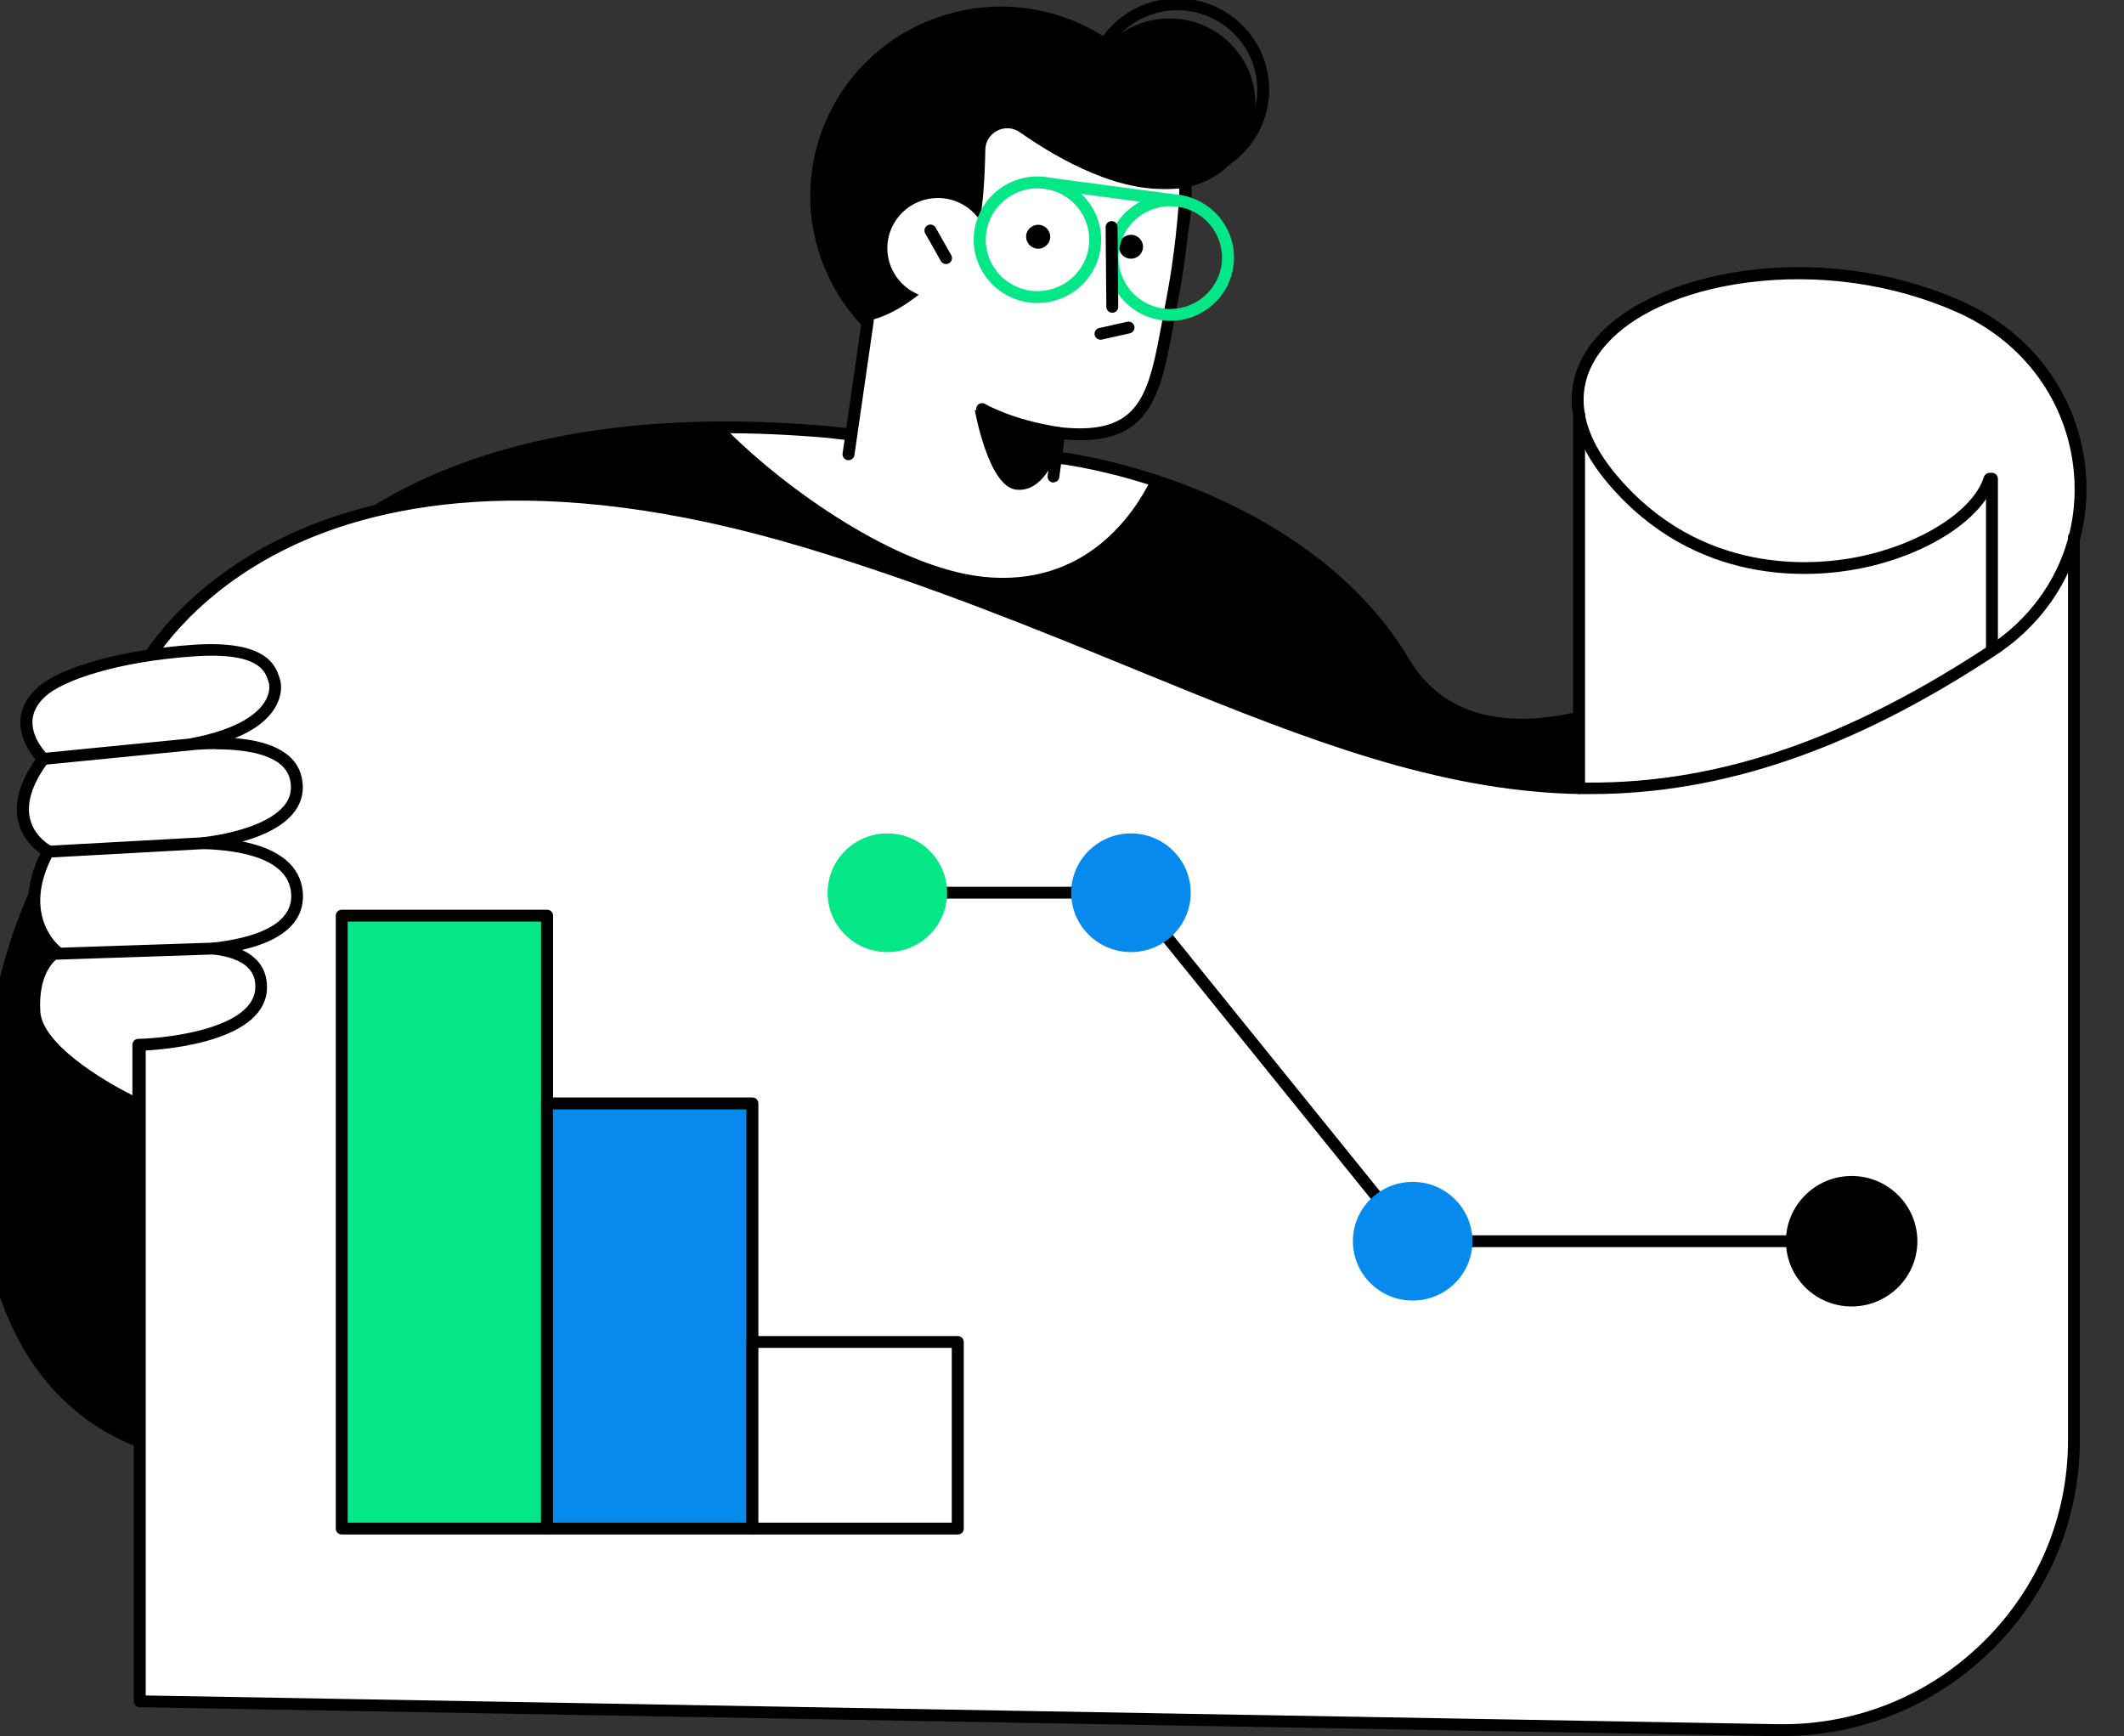
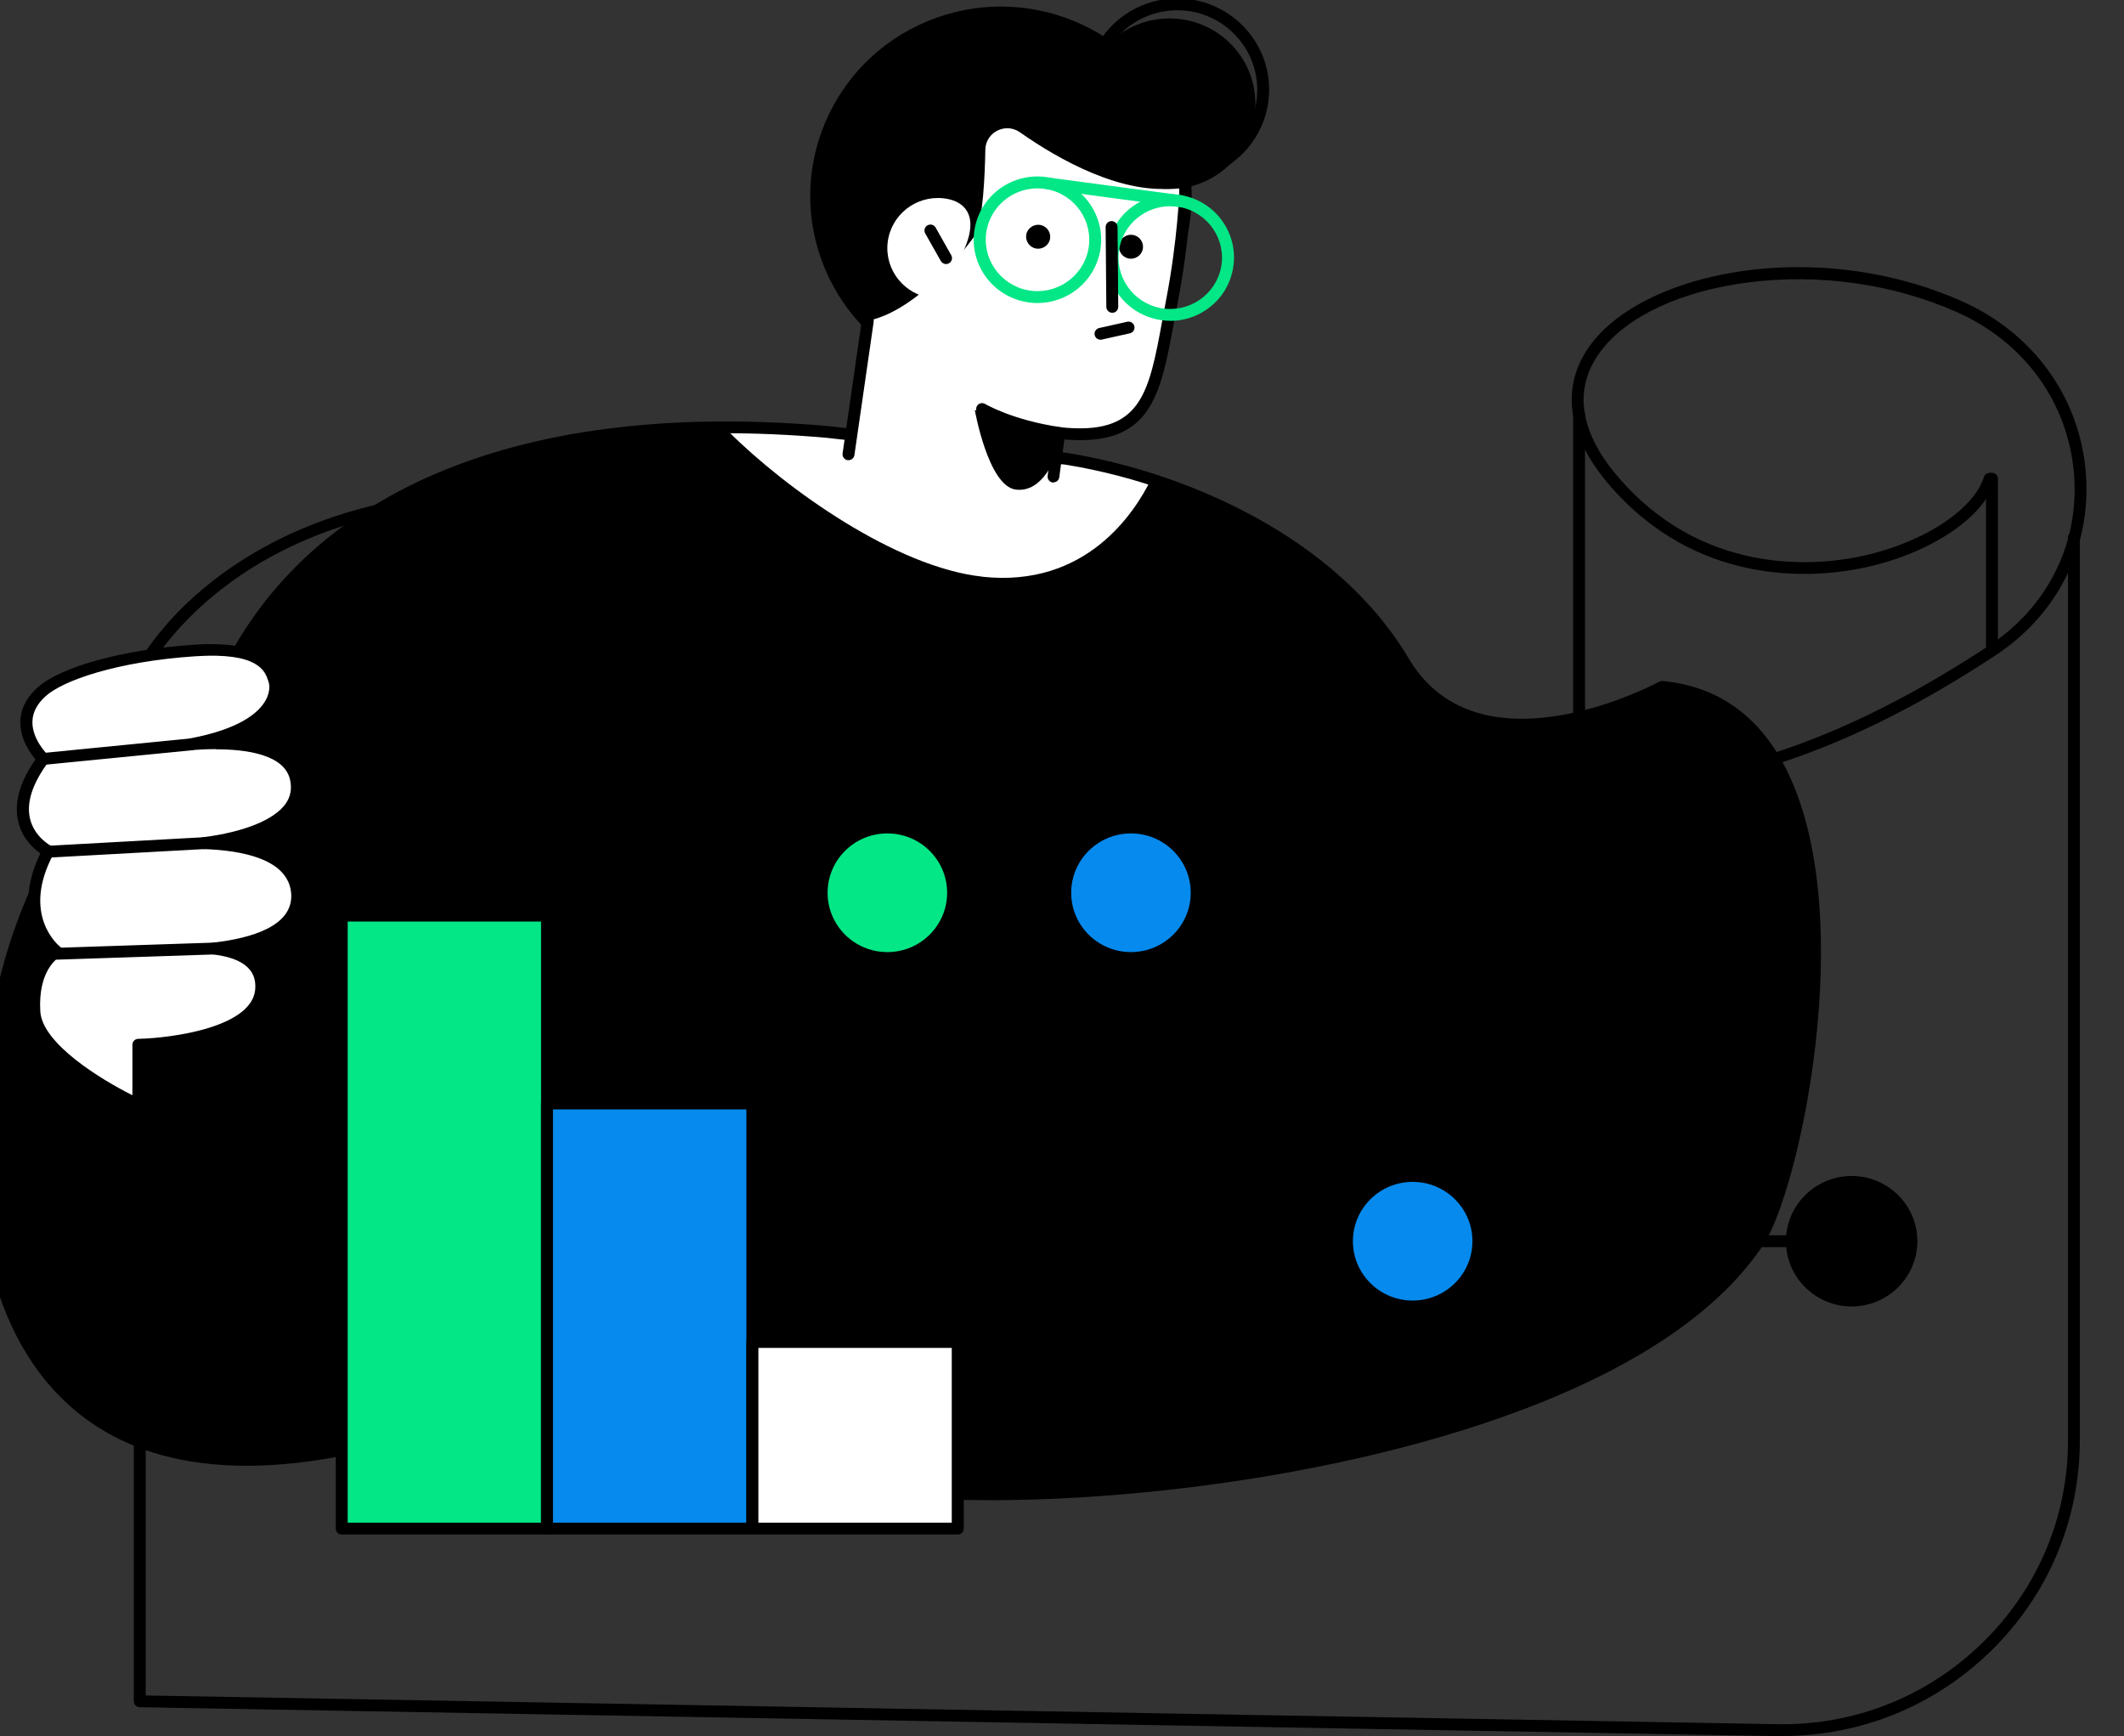
<svg xmlns="http://www.w3.org/2000/svg" width="279" height="228" viewBox="0 0 279 228" fill="none">
  <rect x="0" y="0" width="279" height="228" fill="#333333" stroke="none" />
  <g clip-path="url(#clip0_1019_86370)">
    <path d="M0.99 127.627C8.575 99.082 29.511 89.015 29.511 89.015C40.192 66.562 66.297 53.021 108.642 56.723L140.075 60.254C157.547 63.099 175.825 72.526 184.365 86.89C194.206 103.447 218.331 90.204 218.331 90.204C248.66 93.106 237.207 153.634 230.98 163.016C213.278 189.731 148.213 199.17 113.994 195.468C97.96 193.731 80.431 185.641 65.18 174.065C60.657 182.258 54.637 188.349 46.638 190.074C-3.545 200.873 -6.595 156.171 0.99 127.627Z" fill="black" />
    <path d="M129.06 75.738C117.723 74.526 103.301 64.254 95.716 56.7C99.883 56.438 104.188 56.449 108.653 56.723L140.087 60.254C143.77 60.848 147.522 61.717 151.24 62.86C149.03 67.407 142.631 77.2 129.06 75.749V75.738Z" fill="white" />
    <path d="M129.797 197.033C145.347 197.033 162.98 195.068 178.864 191.411C197.303 187.172 221.416 178.876 231.648 163.45C236.275 156.468 244.182 120.816 234.848 101.459C231.337 94.192 225.813 90.147 218.412 89.438C218.251 89.427 218.101 89.461 217.963 89.53C217.733 89.655 194.379 102.213 185.056 86.501C175.491 70.401 155.625 61.991 140.225 59.489L108.757 55.958C69.036 52.484 40.71 64.025 28.936 88.456C26.507 89.735 7.378 100.579 0.242 127.432C-4.593 145.647 -5.203 169.849 7.608 183.138C16.148 192.005 29.35 194.599 46.822 190.829C54.154 189.252 60.415 184.007 65.445 175.219C81.329 187.115 98.513 194.565 113.925 196.233C118.828 196.759 124.18 197.022 129.809 197.022L129.797 197.033ZM218.492 91.004C225.191 91.712 230.209 95.46 233.432 102.122C242.364 120.656 234.71 155.988 230.336 162.593C213.474 188.04 150.227 198.61 114.086 194.702C98.72 193.045 81.525 185.492 65.664 173.448C65.48 173.311 65.249 173.254 65.031 173.3C64.812 173.345 64.617 173.483 64.501 173.688C59.621 182.533 53.556 187.789 46.477 189.309C29.569 192.942 16.873 190.509 8.724 182.053C-3.649 169.209 -2.762 144.813 1.749 127.821C9.15 99.951 29.649 89.815 29.857 89.713C30.018 89.632 30.144 89.507 30.225 89.347C41.631 65.385 69.462 54.072 108.584 57.5L139.995 61.031C158.871 64.105 176.044 74.412 183.686 87.29C193.274 103.436 215.995 92.295 218.481 91.004H218.492Z" fill="black" />
    <path d="M108.354 35.278C103.043 22.598 109.091 8.045 121.863 2.772C134.635 -2.501 149.294 3.503 154.605 16.183C159.916 28.863 153.868 43.416 141.096 48.689C128.324 53.962 113.665 47.958 108.354 35.278Z" fill="black" />
    <path d="M133.964 17.369C132.076 16.044 129.463 17.369 129.429 19.666C129.36 23.551 129.095 28.328 128.266 30.579C128.082 31.081 121.096 40.691 113.994 42.131L111.266 61.385L138.176 64.299L139.132 56.872C151.505 58.209 151.735 50.918 153.956 39.423C155.337 32.247 154.935 26.625 154.889 24.66C147.522 25.768 139.051 20.934 133.964 17.369Z" fill="white" />
    <path d="M138.372 63.351C138.763 63.351 139.097 63.065 139.143 62.677L139.811 57.717C151.194 58.677 152.414 52.095 154.221 42.268C154.382 41.4 154.543 40.497 154.727 39.572C156.258 31.619 156.477 25.219 156.477 25.162C156.488 24.728 156.155 24.374 155.717 24.362C155.28 24.34 154.923 24.682 154.912 25.117C154.912 25.185 154.693 31.47 153.197 39.286C153.012 40.223 152.851 41.126 152.69 41.994C150.883 51.833 149.893 57.26 139.235 56.106C138.821 56.06 138.429 56.358 138.372 56.78L137.612 62.494C137.555 62.917 137.854 63.316 138.291 63.374C138.326 63.374 138.36 63.374 138.395 63.374L138.372 63.351Z" fill="black" />
    <path d="M111.462 60.437C111.842 60.437 112.175 60.163 112.233 59.774L114.765 42.245C114.823 41.823 114.535 41.423 114.098 41.366C113.672 41.297 113.269 41.594 113.211 42.028L110.679 59.557C110.622 59.98 110.909 60.38 111.347 60.437C111.381 60.437 111.427 60.437 111.462 60.437Z" fill="black" />
    <path d="M139.143 57.637C139.523 57.637 139.857 57.363 139.914 56.975C139.983 56.552 139.684 56.152 139.258 56.095C133.008 55.181 129.44 53.078 129.406 53.055C129.037 52.838 128.554 52.952 128.335 53.318C128.117 53.684 128.232 54.164 128.6 54.381C128.75 54.472 132.444 56.655 139.04 57.626C139.074 57.626 139.12 57.626 139.155 57.626L139.143 57.637Z" fill="black" />
    <path d="M138.683 59.808C138.683 59.808 137.037 64.768 133.423 64.299C129.808 63.831 128.047 53.855 128.047 53.855L139.143 56.872L138.683 59.82V59.808Z" fill="black" />
-     <path d="M116.595 31.881C116.204 35.503 118.828 38.748 122.477 39.148C126.126 39.537 129.394 36.932 129.797 33.309C130.189 29.687 127.564 26.442 123.916 26.042C120.267 25.653 116.998 28.259 116.595 31.881Z" fill="white" />
+     <path d="M116.595 31.881C116.204 35.503 118.828 38.748 122.477 39.148C130.189 29.687 127.564 26.442 123.916 26.042C120.267 25.653 116.998 28.259 116.595 31.881Z" fill="white" />
    <path d="M124.272 34.681C124.399 34.681 124.537 34.646 124.652 34.578C125.032 34.372 125.159 33.892 124.951 33.515L122.903 29.893C122.696 29.516 122.212 29.378 121.832 29.596C121.452 29.801 121.326 30.281 121.533 30.658L123.582 34.281C123.731 34.532 123.996 34.681 124.261 34.681H124.272Z" fill="black" />
    <path d="M137.923 31.413C137.739 32.258 136.899 32.807 136.047 32.636C135.195 32.453 134.643 31.619 134.815 30.773C134.988 29.927 135.84 29.379 136.691 29.55C137.543 29.733 138.096 30.567 137.923 31.413Z" fill="black" />
    <path d="M150.112 32.727C149.928 33.572 149.088 34.121 148.236 33.95C147.384 33.767 146.832 32.933 147.004 32.087C147.177 31.241 148.029 30.693 148.88 30.864C149.732 31.047 150.285 31.881 150.112 32.727Z" fill="black" />
    <path d="M144.553 44.622C144.553 44.622 144.668 44.622 144.725 44.599L148.409 43.776C148.834 43.685 149.099 43.262 149.007 42.851C148.915 42.428 148.489 42.165 148.075 42.257L144.392 43.079C143.966 43.171 143.701 43.593 143.793 44.005C143.874 44.371 144.196 44.611 144.553 44.611V44.622Z" fill="black" />
    <path d="M153.623 24.82C147.393 24.82 142.343 19.806 142.343 13.621C142.343 7.437 147.393 2.423 153.623 2.423C159.852 2.423 164.902 7.437 164.902 13.621C164.902 19.806 159.852 24.82 153.623 24.82Z" fill="black" />
    <path d="M154.647 23.745C161.3 23.745 166.709 18.375 166.709 11.77C166.709 5.165 161.3 -0.205 154.647 -0.205C147.994 -0.205 142.584 5.165 142.584 11.77C142.584 18.375 147.994 23.745 154.647 23.745ZM154.647 1.349C160.436 1.349 165.144 6.022 165.144 11.77C165.144 17.518 160.436 22.191 154.647 22.191C148.857 22.191 144.15 17.518 144.15 11.77C144.15 6.022 148.857 1.349 154.647 1.349Z" fill="black" />
-     <path d="M257.338 40.257C234.353 30.076 204.772 38.886 207.42 54.426V103.504C176.47 102.887 148.443 83.999 106.064 71.224C36.647 50.301 18.358 88.353 18.358 88.353V223.441L232.995 227.223C254.656 227.6 272.428 210.277 272.428 188.771V70.778C270.908 76.423 272.428 70.538 272.428 70.538V70.778C275.524 59.225 270.195 45.936 257.338 40.245V40.257Z" fill="white" />
    <path d="M234.088 228C244.413 228 254.115 224.058 261.493 216.859C269.044 209.489 273.199 199.65 273.199 189.137V70.961C273.959 68.116 274.235 65.099 273.982 62.025C273.153 52.107 267.041 43.697 257.649 39.537C238.669 31.127 216.34 35.549 209.054 45.114C204.98 50.461 205.716 56.94 211.126 63.374C222.751 77.189 238.186 75.875 244.286 74.675C253.183 72.915 260.503 68.162 262.092 63.111C262.218 62.7 261.988 62.265 261.574 62.14C261.16 62.014 260.722 62.242 260.596 62.654C259.191 67.11 252.216 71.521 243.987 73.155C238.163 74.309 223.419 75.566 212.335 62.391C207.374 56.495 206.672 50.85 210.309 46.073C213.773 41.514 220.794 38.246 229.553 37.103C238.876 35.892 248.625 37.263 257.016 40.977C265.879 44.897 271.634 52.827 272.428 62.174C272.658 64.882 272.439 67.533 271.829 70.058C271.714 70.195 271.645 70.367 271.645 70.561V70.767C270.091 76.4 266.5 81.348 261.298 84.776C216.915 114.029 188.647 102.465 149.525 86.444C136.853 81.257 122.488 75.372 106.294 70.493C70.187 59.603 48.042 64.905 35.819 71.258C22.49 78.194 17.84 87.621 17.656 88.021C17.61 88.124 17.576 88.239 17.576 88.353V223.441C17.576 223.864 17.921 224.206 18.347 224.218L233.375 228.012C233.616 228.012 233.858 228.012 234.088 228.012V228ZM271.645 75.246V189.149C271.645 199.239 267.651 208.689 260.4 215.762C253.149 222.835 243.572 226.64 233.398 226.446L19.141 222.675V88.524C19.785 87.302 24.631 78.788 36.647 72.561C48.595 66.368 70.302 61.248 105.833 71.955C121.947 76.812 136.277 82.685 148.926 87.861C168.551 95.894 185.493 102.831 203.276 104.099C205.141 104.236 207.005 104.293 208.87 104.293C226.308 104.293 243.4 98.42 262.161 86.044C266.397 83.256 269.619 79.52 271.645 75.235V75.246Z" fill="black" />
    <path d="M71.868 200.759H44.889L44.889 120.257H71.868L71.868 200.759Z" fill="#03E786" />
    <path d="M44.889 201.536H71.868C72.305 201.536 72.65 201.181 72.65 200.759V120.257C72.65 119.822 72.294 119.479 71.868 119.479H44.889C44.451 119.479 44.106 119.834 44.106 120.257V200.759C44.106 201.193 44.463 201.536 44.889 201.536ZM71.073 199.982H45.671V121.034H71.073V199.982Z" fill="black" />
    <path d="M98.835 200.747H71.856V144.904H98.835V200.747Z" fill="#068AEE" />
    <path d="M71.856 201.536H98.835C99.273 201.536 99.618 201.181 99.618 200.759V144.916C99.618 144.481 99.261 144.139 98.835 144.139H71.856C71.419 144.139 71.073 144.493 71.073 144.916V200.759C71.073 201.193 71.43 201.536 71.856 201.536ZM98.041 199.982H72.639V145.704H98.041V199.982Z" fill="black" />
    <path d="M125.815 200.747H98.835V176.237H125.815V200.747Z" fill="white" />
    <path d="M98.835 201.536H125.815C126.252 201.536 126.597 201.181 126.597 200.759V176.248C126.597 175.814 126.24 175.471 125.815 175.471H98.835C98.398 175.471 98.053 175.825 98.053 176.248V200.759C98.053 201.193 98.409 201.536 98.835 201.536ZM125.02 199.982H99.618V177.025H125.02V199.982Z" fill="black" />
    <path d="M261.655 85.907C262.092 85.907 262.437 85.553 262.437 85.13V62.871C262.437 62.436 262.08 62.094 261.655 62.094C261.229 62.094 260.872 62.448 260.872 62.871V85.13C260.872 85.564 261.229 85.907 261.655 85.907Z" fill="black" />
    <path d="M207.42 104.282C207.857 104.282 208.203 103.928 208.203 103.505V54.427C208.203 53.992 207.846 53.65 207.42 53.65C206.994 53.65 206.637 54.004 206.637 54.427V103.505C206.637 103.939 206.994 104.282 207.42 104.282Z" fill="black" />
    <path d="M185.562 163.793H243.227C243.664 163.793 244.01 163.438 244.01 163.016C244.01 162.593 243.653 162.239 243.227 162.239H185.942L149.18 116.76C149.03 116.577 148.811 116.463 148.57 116.463H116.561C116.123 116.463 115.778 116.817 115.778 117.24C115.778 117.663 116.135 118.017 116.561 118.017H148.19L184.952 163.496C185.102 163.678 185.321 163.781 185.562 163.781V163.793Z" fill="black" />
    <path d="M243.227 171.586C238.462 171.586 234.595 167.735 234.595 163.016C234.595 158.296 238.473 154.446 243.227 154.446C247.981 154.446 251.859 158.296 251.859 163.016C251.859 167.735 247.981 171.586 243.227 171.586Z" fill="black" />
    <path d="M155.13 27.207C155.522 27.207 155.855 26.922 155.901 26.533C155.959 26.11 155.66 25.711 155.234 25.653L137.785 23.322C137.359 23.265 136.956 23.562 136.899 23.985C136.841 24.408 137.14 24.808 137.566 24.865L155.015 27.196C155.015 27.196 155.084 27.196 155.119 27.196L155.13 27.207Z" fill="#03E786" />
    <path d="M136.277 39.8C140.213 39.8 143.736 37.023 144.495 33.035C145.358 28.533 142.366 24.179 137.831 23.322C133.296 22.465 128.911 25.436 128.048 29.939C127.184 34.441 130.177 38.794 134.712 39.651C135.241 39.754 135.759 39.8 136.277 39.8ZM136.277 24.739C136.691 24.739 137.117 24.774 137.543 24.854C141.226 25.551 143.655 29.081 142.964 32.738C142.262 36.395 138.694 38.806 135.023 38.12C131.339 37.423 128.911 33.892 129.601 30.236C130.223 27.002 133.077 24.739 136.277 24.739Z" fill="#03E786" />
    <path d="M153.738 42.142C155.407 42.142 157.029 41.651 158.434 40.691C160.287 39.446 161.53 37.549 161.944 35.366C162.807 30.864 159.815 26.51 155.28 25.653C150.745 24.796 146.36 27.767 145.497 32.27C144.633 36.772 147.626 41.125 152.161 41.982C152.69 42.085 153.208 42.131 153.738 42.131V42.142ZM153.715 27.082C154.129 27.082 154.555 27.116 154.981 27.196C158.664 27.893 161.092 31.424 160.402 35.081C159.7 38.737 156.143 41.148 152.46 40.463C148.777 39.766 146.348 36.235 147.039 32.578C147.66 29.344 150.515 27.082 153.715 27.082Z" fill="#03E786" />
    <path d="M146.107 41.08C146.544 41.08 146.889 40.726 146.889 40.291L146.797 29.813C146.797 29.39 146.441 29.036 146.015 29.036C145.577 29.036 145.232 29.39 145.232 29.824L145.324 40.303C145.324 40.726 145.681 41.08 146.107 41.08Z" fill="black" />
    <path d="M7.435 124.998C7.435 124.998 1.646 120.531 6.319 111.789C6.319 111.789 -0.714 108.292 5.663 99.665C5.663 99.665 0.852 95.049 5.41 90.889C8.138 88.398 16.022 86.056 25.529 85.427C35.036 84.799 35.566 88.17 36.003 89.381C36.383 90.444 36.636 95.563 25.138 97.745C30.501 97.346 37.868 97.665 38.858 102.27C39.985 107.515 33.137 109.915 26.738 110.726C32.032 110.898 38.478 112.143 38.972 117.148C39.468 122.187 33.436 123.959 28.061 124.564C31.261 124.941 34.242 126.21 34.276 129.558C34.346 136.859 18.14 137.202 18.14 137.202V145.075C18.14 145.075 4.846 139.019 4.477 132.883C4.109 126.747 7.424 124.987 7.424 124.987L7.435 124.998Z" fill="white" />
    <path d="M18.151 145.876C18.301 145.876 18.45 145.83 18.577 145.75C18.807 145.601 18.934 145.361 18.934 145.099V137.98C22.283 137.808 35.14 136.666 35.071 129.581C35.059 127.924 34.392 125.947 31.79 124.759C38.742 123.159 40.031 119.811 39.767 117.091C39.433 113.732 36.728 111.504 31.871 110.521C34.587 109.755 37.338 108.498 38.765 106.499C39.686 105.207 39.985 103.733 39.64 102.122C38.995 99.106 35.991 97.357 30.869 96.946C33.448 95.883 35.232 94.512 36.187 92.844C37.05 91.347 37.027 89.918 36.751 89.141C36.728 89.073 36.705 89.004 36.682 88.936C36.199 87.473 35.071 84.045 25.494 84.674C16.206 85.29 7.93 87.564 4.892 90.33C3.441 91.655 2.693 93.164 2.67 94.82C2.647 97.037 3.948 98.888 4.661 99.734C2.567 102.751 1.807 105.505 2.405 107.95C2.935 110.132 4.42 111.469 5.306 112.086C1.934 118.965 4.811 123.33 6.25 124.942C5.168 125.936 3.43 128.29 3.706 132.952C4.097 139.488 17.265 145.556 17.817 145.807C17.921 145.853 18.036 145.876 18.14 145.876H18.151ZM28.326 98.409C32.527 98.409 37.395 99.14 38.109 102.442C38.362 103.619 38.167 104.648 37.499 105.585C36.003 107.676 32.055 109.275 26.668 109.961C26.265 110.007 25.966 110.361 25.989 110.772C26.012 111.172 26.334 111.504 26.749 111.515C31.744 111.675 37.798 112.806 38.236 117.228C38.673 121.651 32.918 123.239 28.015 123.799C27.624 123.845 27.324 124.176 27.324 124.576C27.324 124.976 27.624 125.307 28.015 125.353C33.505 126.004 33.528 128.701 33.54 129.581C33.586 134.929 22.456 136.346 18.163 136.437C17.737 136.437 17.391 136.791 17.391 137.214V143.842C13.294 141.796 5.548 137.065 5.294 132.838C4.961 127.33 7.712 125.742 7.827 125.673C8.057 125.547 8.206 125.307 8.229 125.044C8.252 124.782 8.137 124.53 7.93 124.37C7.712 124.199 2.728 120.165 7.032 112.144C7.136 111.961 7.148 111.744 7.09 111.538C7.021 111.344 6.883 111.172 6.699 111.081C6.676 111.081 4.523 109.95 3.948 107.539C3.441 105.425 4.247 102.922 6.33 100.111C6.561 99.791 6.526 99.357 6.238 99.094C6.215 99.071 4.224 97.129 4.259 94.809C4.27 93.598 4.846 92.478 5.974 91.45C8.218 89.393 15.331 86.879 25.621 86.193C33.977 85.633 34.817 88.17 35.22 89.381C35.255 89.473 35.278 89.553 35.301 89.633C35.301 89.633 35.657 90.661 34.852 92.044C33.954 93.609 31.514 95.735 25.022 96.969C24.62 97.049 24.343 97.426 24.389 97.837C24.447 98.249 24.804 98.546 25.23 98.511C26.162 98.443 27.232 98.386 28.349 98.386L28.326 98.409Z" fill="black" />
    <path d="M5.674 100.454C5.674 100.454 5.732 100.454 5.755 100.454L25.23 98.534C25.655 98.488 25.978 98.111 25.932 97.677C25.886 97.254 25.494 96.934 25.069 96.98L5.594 98.9C5.168 98.945 4.846 99.322 4.892 99.757C4.926 100.156 5.272 100.454 5.674 100.454Z" fill="black" />
    <path d="M6.802 112.612C6.802 112.612 6.837 112.612 6.848 112.612L26.795 111.515C27.232 111.492 27.555 111.126 27.532 110.692C27.509 110.258 27.152 109.938 26.703 109.961L6.756 111.058C6.319 111.081 5.997 111.446 6.02 111.88C6.043 112.292 6.388 112.612 6.802 112.612Z" fill="black" />
    <path d="M7.458 126.038H7.481L28.107 125.353C28.544 125.341 28.878 124.976 28.867 124.553C28.855 124.119 28.487 123.764 28.061 123.799L7.435 124.484C6.998 124.496 6.664 124.861 6.676 125.284C6.687 125.707 7.032 126.038 7.458 126.038Z" fill="black" />
    <path d="M185.562 170.808C181.227 170.808 177.713 167.319 177.713 163.015C177.713 158.711 181.227 155.222 185.562 155.222C189.898 155.222 193.412 158.711 193.412 163.015C193.412 167.319 189.898 170.808 185.562 170.808Z" fill="#068AEE" />
    <path d="M148.558 125.044C144.223 125.044 140.708 121.555 140.708 117.251C140.708 112.947 144.223 109.458 148.558 109.458C152.893 109.458 156.408 112.947 156.408 117.251C156.408 121.555 152.893 125.044 148.558 125.044Z" fill="#068AEE" />
    <path d="M116.561 125.044C112.225 125.044 108.711 121.555 108.711 117.251C108.711 112.947 112.225 109.458 116.561 109.458C120.896 109.458 124.41 112.947 124.41 117.251C124.41 121.555 120.896 125.044 116.561 125.044Z" fill="#03E786" />
  </g>
  <defs>
    <clipPath id="clip0_1019_86370">
      <rect width="279" height="228" fill="white" transform="matrix(-1 0 0 1 279 0)" />
    </clipPath>
  </defs>
</svg>